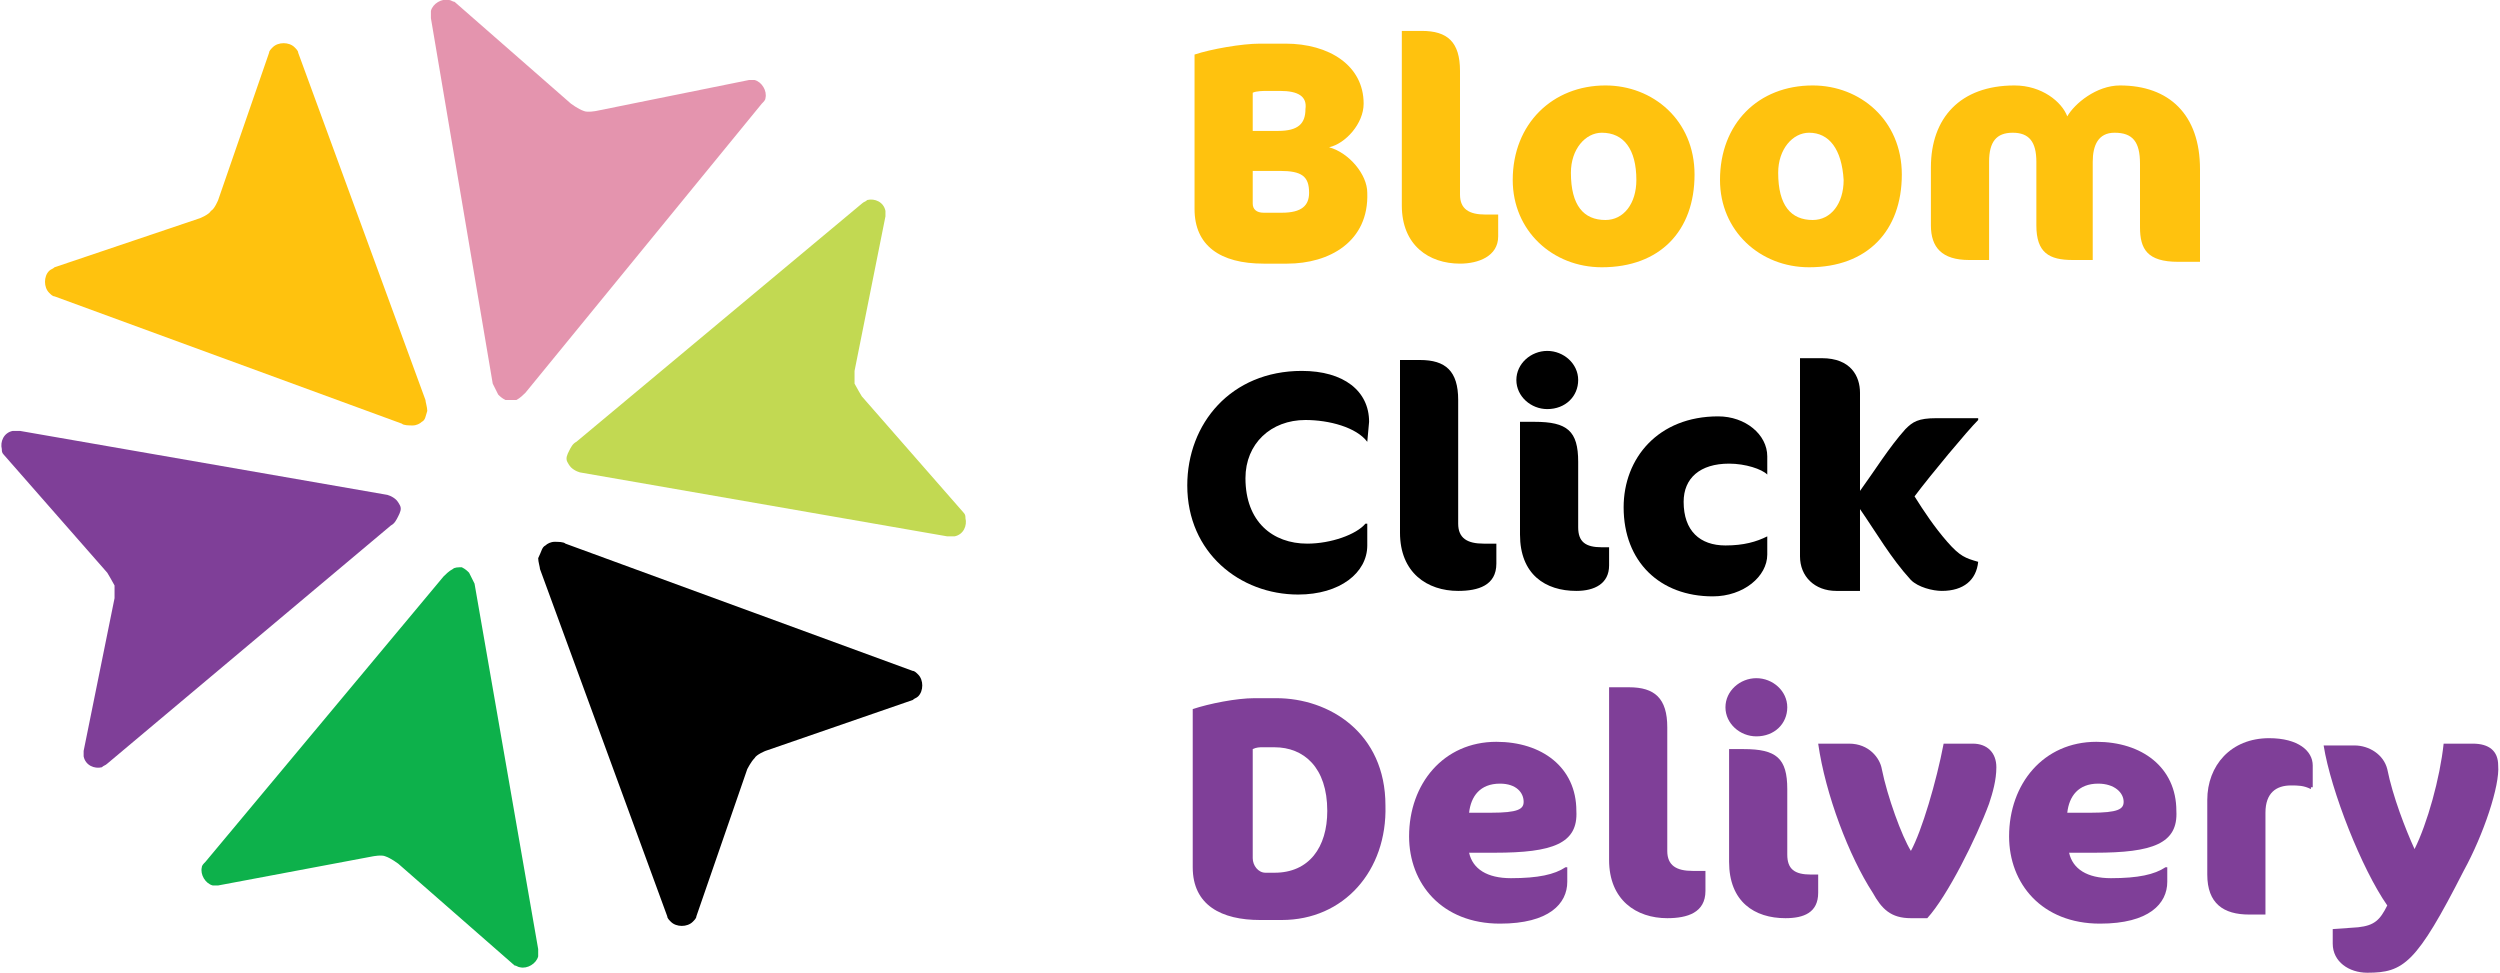
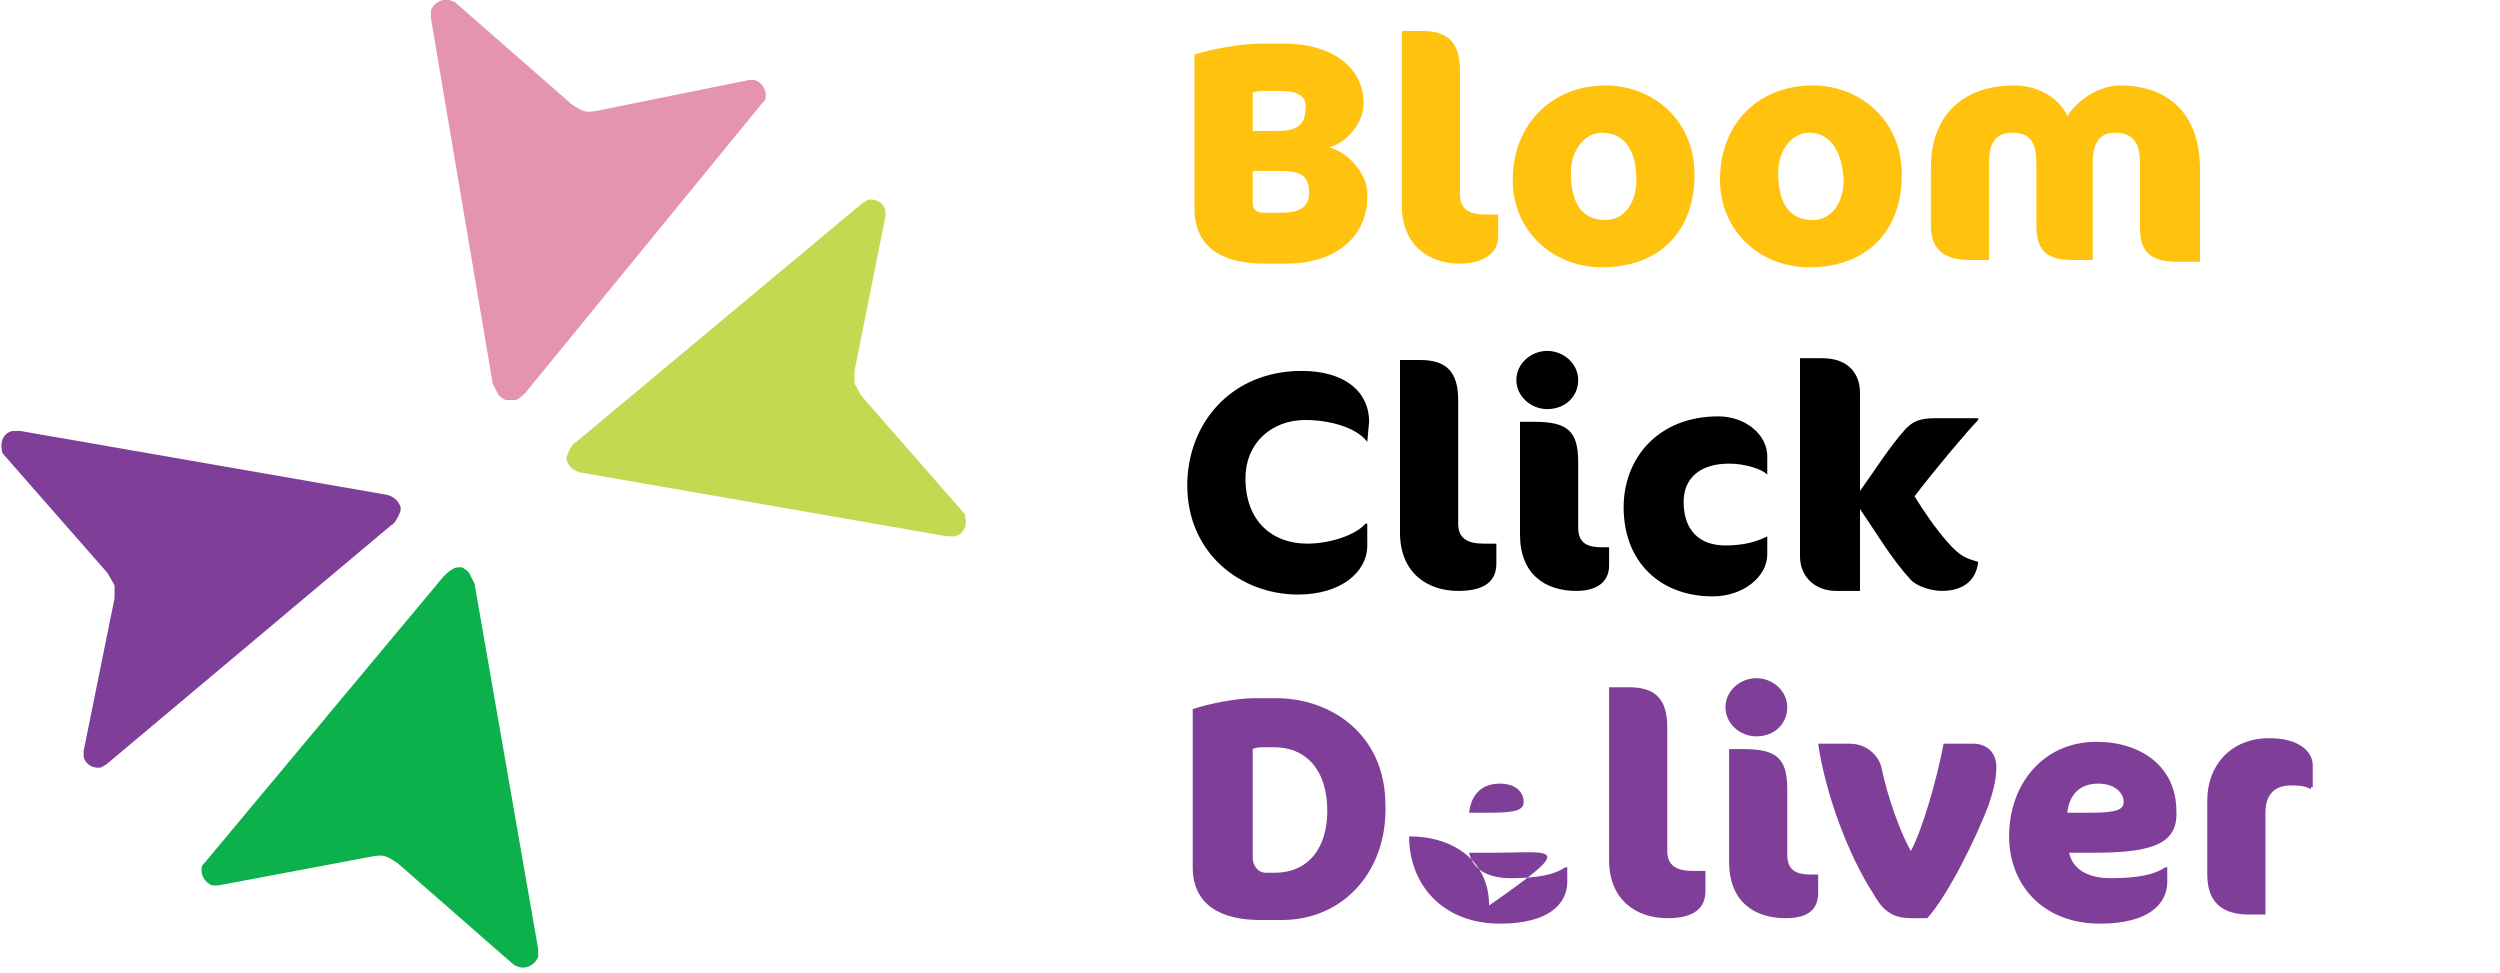
<svg xmlns="http://www.w3.org/2000/svg" version="1.1" id="Laag_1" x="0px" y="0px" viewBox="0 0 137.5 53.5" style="enable-background:new 0 0 137.5 53.5;" xml:space="preserve">
  <style type="text/css">
	.st0{fill:#FFC20E;}
	.st1{fill:#E494AE;}
	.st2{fill:#0DB14B;}
	.st3{fill:#7F3F98;}
	.st4{fill:#C2D952;}
</style>
  <g>
-     <path d="M30,30c0.1-0.1,0.3-0.2,0.5-0.2c0.2,0,0.5,0,0.6,0.1l19.1,7c0.1,0,0.2,0.1,0.3,0.2c0.3,0.3,0.3,0.9,0,1.2   c-0.1,0.1-0.2,0.1-0.3,0.2l-8.1,2.8c0,0-0.5,0.2-0.6,0.4l0,0c-0.2,0.2-0.4,0.6-0.4,0.6l-2.8,8.1c0,0.1-0.1,0.2-0.2,0.3   c-0.3,0.3-0.9,0.3-1.2,0c-0.1-0.1-0.2-0.2-0.2-0.3l-7-19.1c0-0.1-0.1-0.4-0.1-0.6C29.8,30.3,29.8,30.1,30,30z" />
-     <path class="st0" d="M23.2,23.2c-0.1,0.1-0.3,0.2-0.5,0.2c-0.2,0-0.5,0-0.6-0.1L3,16.3c-0.1,0-0.2-0.1-0.3-0.2   c-0.3-0.3-0.3-0.9,0-1.2c0.1-0.1,0.2-0.1,0.3-0.2L11,12c0,0,0.5-0.2,0.6-0.4l0,0C11.8,11.5,12,11,12,11l2.8-8.1   c0-0.1,0.1-0.2,0.2-0.3c0.3-0.3,0.9-0.3,1.2,0c0.1,0.1,0.2,0.2,0.2,0.3l7,19.1c0,0.1,0.1,0.4,0.1,0.6   C23.4,22.9,23.4,23.1,23.2,23.2z" />
    <path class="st1" d="M27.8,22c-0.2-0.1-0.3-0.2-0.4-0.3c-0.1-0.2-0.2-0.4-0.3-0.6L23.7,1c0-0.1,0-0.3,0-0.4c0.1-0.4,0.6-0.7,1-0.6   c0.1,0,0.2,0.1,0.3,0.1l6.4,5.6c0,0,0.4,0.3,0.7,0.4l0,0c0.2,0.1,0.7,0,0.7,0l8.4-1.7c0.1,0,0.2,0,0.3,0c0.4,0.1,0.7,0.6,0.6,1   c0,0.1-0.1,0.2-0.2,0.3L28.9,21.6c-0.1,0.1-0.3,0.3-0.5,0.4C28.2,22,28,22,27.8,22z" />
    <path class="st2" d="M25.4,31.2c0.2,0.1,0.3,0.2,0.4,0.3c0.1,0.2,0.2,0.4,0.3,0.6l3.5,20.1c0,0.1,0,0.3,0,0.4   c-0.1,0.4-0.6,0.7-1,0.6c-0.1,0-0.2-0.1-0.3-0.1l-6.4-5.6c0,0-0.4-0.3-0.7-0.4l0,0c-0.2-0.1-0.7,0-0.7,0L12,48.7   c-0.1,0-0.2,0-0.3,0c-0.4-0.1-0.7-0.6-0.6-1c0-0.1,0.1-0.2,0.2-0.3l13.1-15.7c0.1-0.1,0.3-0.3,0.5-0.4C25,31.2,25.2,31.2,25.4,31.2   z" />
    <path class="st3" d="M22,27.8c0.1,0.2,0,0.4-0.1,0.6c-0.1,0.2-0.2,0.4-0.4,0.5L5.9,42c-0.1,0.1-0.2,0.1-0.3,0.2   c-0.4,0.1-0.9-0.1-1-0.6c0-0.1,0-0.2,0-0.3l1.7-8.4c0,0,0-0.5,0-0.7l0,0c-0.1-0.2-0.4-0.7-0.4-0.7L0.2,25c-0.1-0.1-0.1-0.2-0.1-0.3   c-0.1-0.4,0.1-0.9,0.6-1c0.1,0,0.3,0,0.4,0l20.1,3.5c0.1,0,0.4,0.1,0.6,0.3C21.8,27.5,21.9,27.6,22,27.8z" />
    <path class="st4" d="M31.2,25.4c-0.1-0.2,0-0.4,0.1-0.6c0.1-0.2,0.2-0.4,0.4-0.5l15.7-13.1c0.1-0.1,0.2-0.1,0.3-0.2   c0.4-0.1,0.9,0.1,1,0.6c0,0.1,0,0.2,0,0.3L47,20.4c0,0,0,0.5,0,0.7l0,0c0.1,0.2,0.4,0.7,0.4,0.7l5.6,6.4c0.1,0.1,0.1,0.2,0.1,0.3   c0.1,0.4-0.1,0.9-0.6,1c-0.1,0-0.3,0-0.4,0l-20.1-3.5c-0.1,0-0.4-0.1-0.6-0.3C31.4,25.7,31.3,25.6,31.2,25.4z" />
  </g>
  <path class="st0" d="M70.8,14.5h-1.3c-2.4,0-3.8-1-3.8-3V3c0.9-0.3,2.6-0.6,3.6-0.6h1.4c2.4,0,4.3,1.2,4.3,3.3c0,1.1-1,2.2-1.9,2.4  c1.1,0.3,2.1,1.5,2.1,2.5C75.3,13.3,73.1,14.5,70.8,14.5z M70.4,5h-0.7c-0.2,0-0.6,0-0.8,0.1v2.1h1.4c1.1,0,1.5-0.4,1.5-1.2  C71.9,5.3,71.4,5,70.4,5z M70.4,9.4h-1.5v1.8c0,0.3,0.2,0.5,0.6,0.5h1c1.1,0,1.5-0.4,1.5-1.1C72,9.7,71.6,9.4,70.4,9.4z" />
  <path class="st0" d="M80.3,14.5c-1.7,0-3.2-1-3.2-3.2V1.7h1.1c1.4,0,2.1,0.6,2.1,2.2v6.8c0,0.8,0.5,1.1,1.4,1.1h0.7V13  C82.4,14.1,81.3,14.5,80.3,14.5z" />
  <path class="st0" d="M88.3,4.7c2.6,0,4.9,1.9,4.9,4.9c0,3.1-1.9,5.1-5.1,5.1c-2.7,0-4.9-2-4.9-4.8C83.2,6.8,85.4,4.7,88.3,4.7z   M88.1,7.3c-0.9,0-1.7,0.9-1.7,2.2c0,1.8,0.7,2.6,1.9,2.6c1,0,1.7-0.9,1.7-2.2C90,8.2,89.3,7.3,88.1,7.3z" />
  <path class="st0" d="M99.7,4.7c2.6,0,4.9,1.9,4.9,4.9c0,3.1-1.9,5.1-5.1,5.1c-2.7,0-4.9-2-4.9-4.8C94.6,6.8,96.7,4.7,99.7,4.7z   M99.5,7.3c-0.9,0-1.7,0.9-1.7,2.2c0,1.8,0.7,2.6,1.9,2.6c1,0,1.7-0.9,1.7-2.2C101.3,8.2,100.6,7.3,99.5,7.3z" />
  <path class="st0" d="M119.8,14.4c-1.7,0-2.1-0.7-2.1-1.9V9c0-1.2-0.4-1.7-1.4-1.7c-0.9,0-1.2,0.7-1.2,1.6v5.4H114  c-1.3,0-2-0.4-2-1.9V8.9c0-1.1-0.4-1.6-1.3-1.6c-0.9,0-1.3,0.5-1.3,1.6v5.4h-1.1c-1.5,0-2.1-0.7-2.1-1.9V9.2c0-2.7,1.6-4.5,4.6-4.5  c1.5,0,2.6,0.9,2.9,1.7c0.4-0.7,1.6-1.7,2.9-1.7c2.7,0,4.4,1.6,4.4,4.6v5.1H119.8z" />
  <path d="M75.2,24.3c-0.6-0.8-2.1-1.2-3.4-1.2c-1.9,0-3.3,1.3-3.3,3.2c0,2.4,1.5,3.6,3.4,3.6c1.3,0,2.7-0.5,3.2-1.1h0.1V30  c0,1.5-1.5,2.7-3.8,2.7c-3.2,0-6.1-2.3-6.1-6c0-3.4,2.4-6.3,6.3-6.3c2.3,0,3.7,1.1,3.7,2.8L75.2,24.3L75.2,24.3z" />
  <path d="M80.2,32.5c-1.7,0-3.2-1-3.2-3.2v-9.5h1.1c1.4,0,2.1,0.6,2.1,2.2v6.8c0,0.8,0.5,1.1,1.4,1.1h0.7V31  C82.3,32.2,81.3,32.5,80.2,32.5z" />
  <path d="M85.1,22.5c-0.9,0-1.7-0.7-1.7-1.6s0.8-1.6,1.7-1.6s1.7,0.7,1.7,1.6S86.1,22.5,85.1,22.5z M86.7,32.5  c-1.7,0-3.1-0.9-3.1-3.1v-6.2h0.8c1.8,0,2.4,0.5,2.4,2.2V29c0,0.8,0.4,1.1,1.3,1.1h0.4v1C88.5,32.1,87.7,32.5,86.7,32.5z" />
  <path d="M97.2,26.1c-0.3-0.3-1.2-0.6-2.1-0.6c-1.6,0-2.5,0.8-2.5,2.1c0,1.6,0.9,2.4,2.3,2.4c1,0,1.7-0.2,2.3-0.5h0v1  c0,1.2-1.3,2.3-3,2.3c-2.9,0-4.9-1.9-4.9-4.9c0-2.7,1.9-5,5.2-5c1.5,0,2.7,1,2.7,2.2L97.2,26.1L97.2,26.1z" />
  <path d="M102.3,21.6V27c0.8-1.1,1.6-2.4,2.5-3.4c0.4-0.4,0.7-0.6,1.7-0.6h2.3v0.1c-0.6,0.6-2.6,3-3.5,4.2c0.5,0.8,1.1,1.7,1.8,2.5  c0.7,0.8,1,0.9,1.7,1.1c-0.1,1-0.8,1.6-2,1.6c-0.5,0-1.3-0.2-1.7-0.6c-1.1-1.2-1.9-2.6-2.8-3.9v4.5H101c-1.2,0-2-0.8-2-1.9V19.7h1.2  C101.8,19.7,102.3,20.7,102.3,21.6z" />
  <path class="st3" d="M70.5,50.6h-1.2c-2.1,0-3.7-0.8-3.7-2.9V39c0.9-0.3,2.4-0.6,3.4-0.6h1.2c2.9,0,6,1.9,6,5.9  C76.3,47.9,73.9,50.6,70.5,50.6z M70.1,41.1h-0.7c-0.1,0-0.3,0-0.5,0.1v6c0,0.4,0.3,0.8,0.7,0.8h0.5c1.9,0,2.9-1.4,2.9-3.4  C73,42.2,71.7,41.1,70.1,41.1z" />
-   <path class="st3" d="M82.2,46.9h-1.4c0.2,0.9,1,1.4,2.3,1.4c1.5,0,2.4-0.2,3-0.6h0.1v0.8c0,1.2-1,2.3-3.7,2.3c-3.2,0-5-2.2-5-4.8  c0-2.9,1.9-5.2,4.8-5.2c2.5,0,4.4,1.4,4.4,3.8C86.8,46.4,85.4,46.9,82.2,46.9z M82.5,43.1c-1.1,0-1.6,0.7-1.7,1.6H82  c1.5,0,1.8-0.2,1.8-0.6C83.8,43.6,83.4,43.1,82.5,43.1z" />
+   <path class="st3" d="M82.2,46.9h-1.4c0.2,0.9,1,1.4,2.3,1.4c1.5,0,2.4-0.2,3-0.6h0.1v0.8c0,1.2-1,2.3-3.7,2.3c-3.2,0-5-2.2-5-4.8  c2.5,0,4.4,1.4,4.4,3.8C86.8,46.4,85.4,46.9,82.2,46.9z M82.5,43.1c-1.1,0-1.6,0.7-1.7,1.6H82  c1.5,0,1.8-0.2,1.8-0.6C83.8,43.6,83.4,43.1,82.5,43.1z" />
  <path class="st3" d="M91.7,50.5c-1.7,0-3.2-1-3.2-3.2v-9.5h1.1c1.4,0,2.1,0.6,2.1,2.2v6.8c0,0.8,0.5,1.1,1.4,1.1h0.7V49  C93.8,50.2,92.8,50.5,91.7,50.5z" />
  <path class="st3" d="M96.6,40.5c-0.9,0-1.7-0.7-1.7-1.6s0.8-1.6,1.7-1.6s1.7,0.7,1.7,1.6S97.6,40.5,96.6,40.5z M98.2,50.5  c-1.7,0-3.1-0.9-3.1-3.1v-6.2h0.8c1.8,0,2.4,0.5,2.4,2.2V47c0,0.8,0.4,1.1,1.3,1.1h0.4v1C100,50.2,99.2,50.5,98.2,50.5z" />
  <path class="st3" d="M106,50.5h-0.9c-1.1,0-1.6-0.5-2.1-1.4c-1.3-2-2.6-5.4-3-8.2h1.7c1.1,0,1.7,0.8,1.8,1.4  c0.3,1.5,1.1,3.7,1.6,4.5c0.6-1.1,1.4-3.8,1.8-5.9h1.6c0.8,0,1.3,0.5,1.3,1.3c0,0.7-0.2,1.4-0.4,2C108.7,46.1,107.1,49.3,106,50.5z" />
  <path class="st3" d="M115.2,46.9h-1.4c0.2,0.9,1,1.4,2.3,1.4c1.5,0,2.4-0.2,3-0.6h0.1v0.8c0,1.2-1,2.3-3.7,2.3c-3.2,0-5-2.2-5-4.8  c0-2.9,1.9-5.2,4.8-5.2c2.5,0,4.4,1.4,4.4,3.8C119.8,46.4,118.4,46.9,115.2,46.9z M115.4,43.1c-1.1,0-1.6,0.7-1.7,1.6h1.3  c1.5,0,1.8-0.2,1.8-0.6C116.8,43.6,116.3,43.1,115.4,43.1z" />
  <path class="st3" d="M127.1,43.4c-0.4-0.2-0.7-0.2-1.1-0.2c-0.8,0-1.4,0.4-1.4,1.5v5.6h-0.9c-1.4,0-2.3-0.6-2.3-2.2v-4.1  c0-1.9,1.3-3.4,3.4-3.4c1.6,0,2.4,0.7,2.4,1.5v1.2H127.1z" />
-   <path class="st3" d="M135.5,47.9c-2.6,5.1-3.3,5.6-5.3,5.6c-1,0-1.9-0.6-1.9-1.6v-0.8l1.4-0.1c0.9-0.1,1.2-0.4,1.6-1.2  c-1.4-2-3.1-6.3-3.5-8.8h1.7c0.8,0,1.6,0.5,1.8,1.3c0.3,1.5,1,3.3,1.5,4.4c0.7-1.4,1.4-3.9,1.6-5.8h1.6c0.9,0,1.4,0.4,1.4,1.2  C137.5,43.2,136.6,45.9,135.5,47.9z" />
</svg>